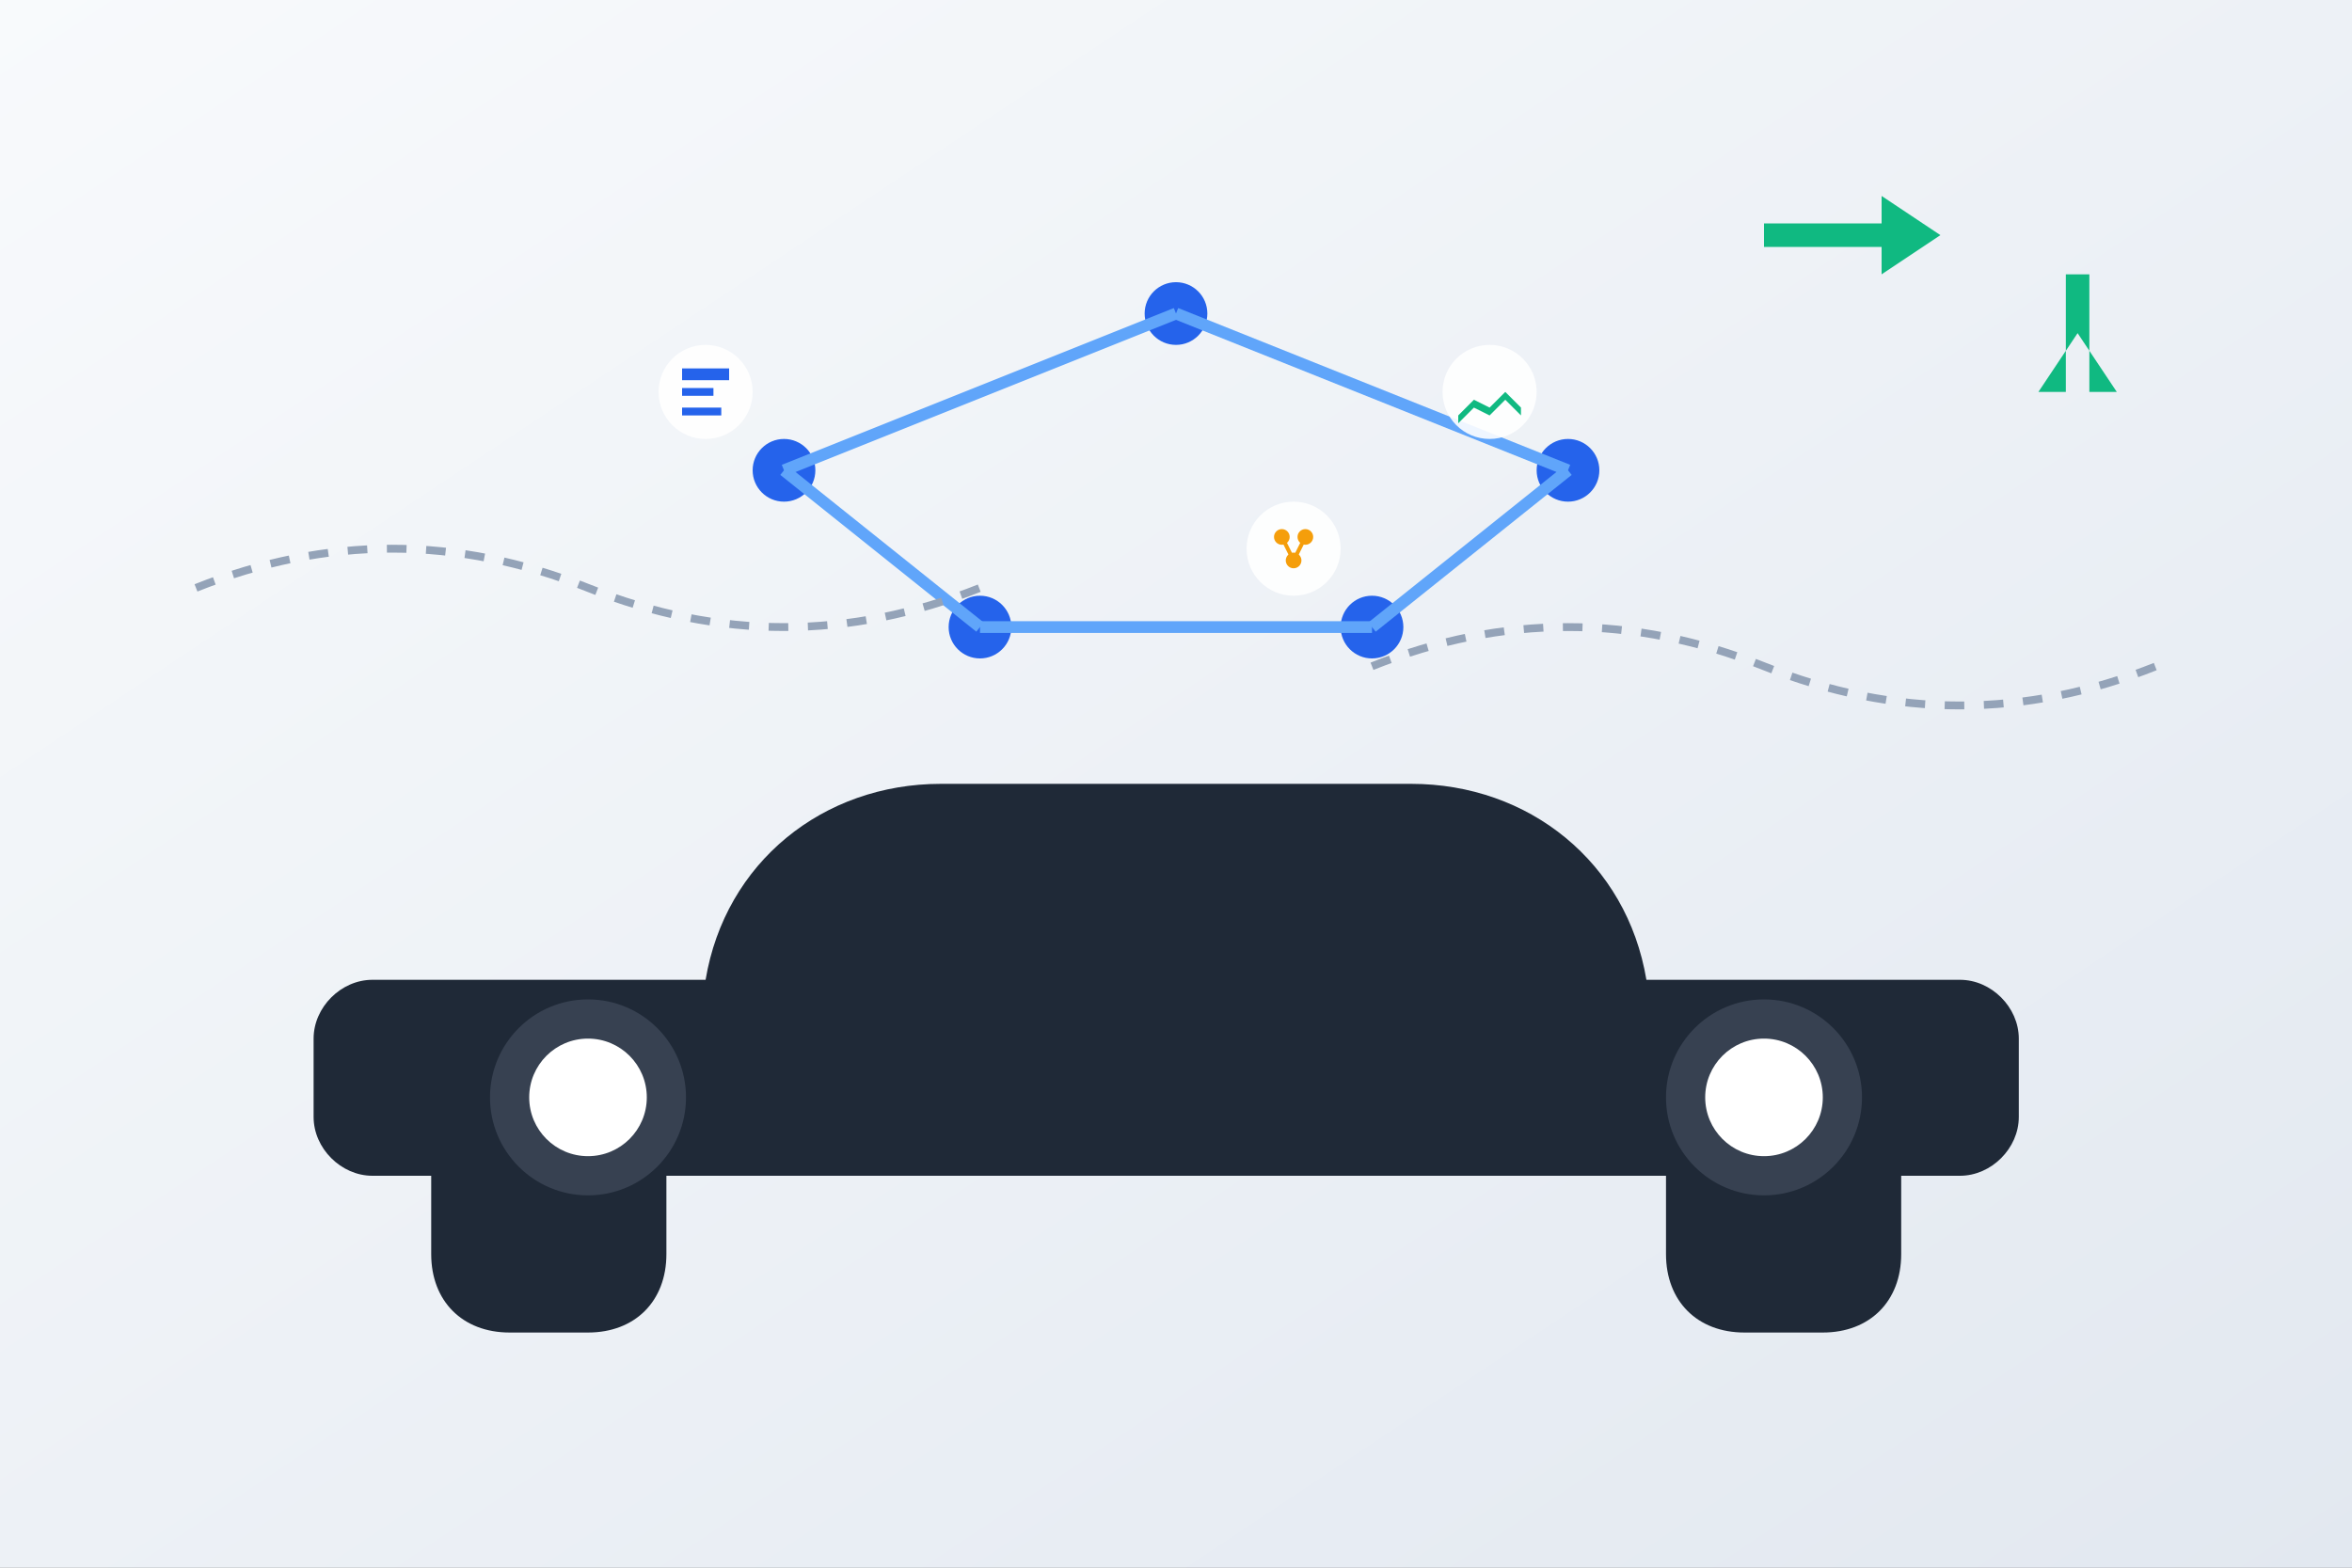
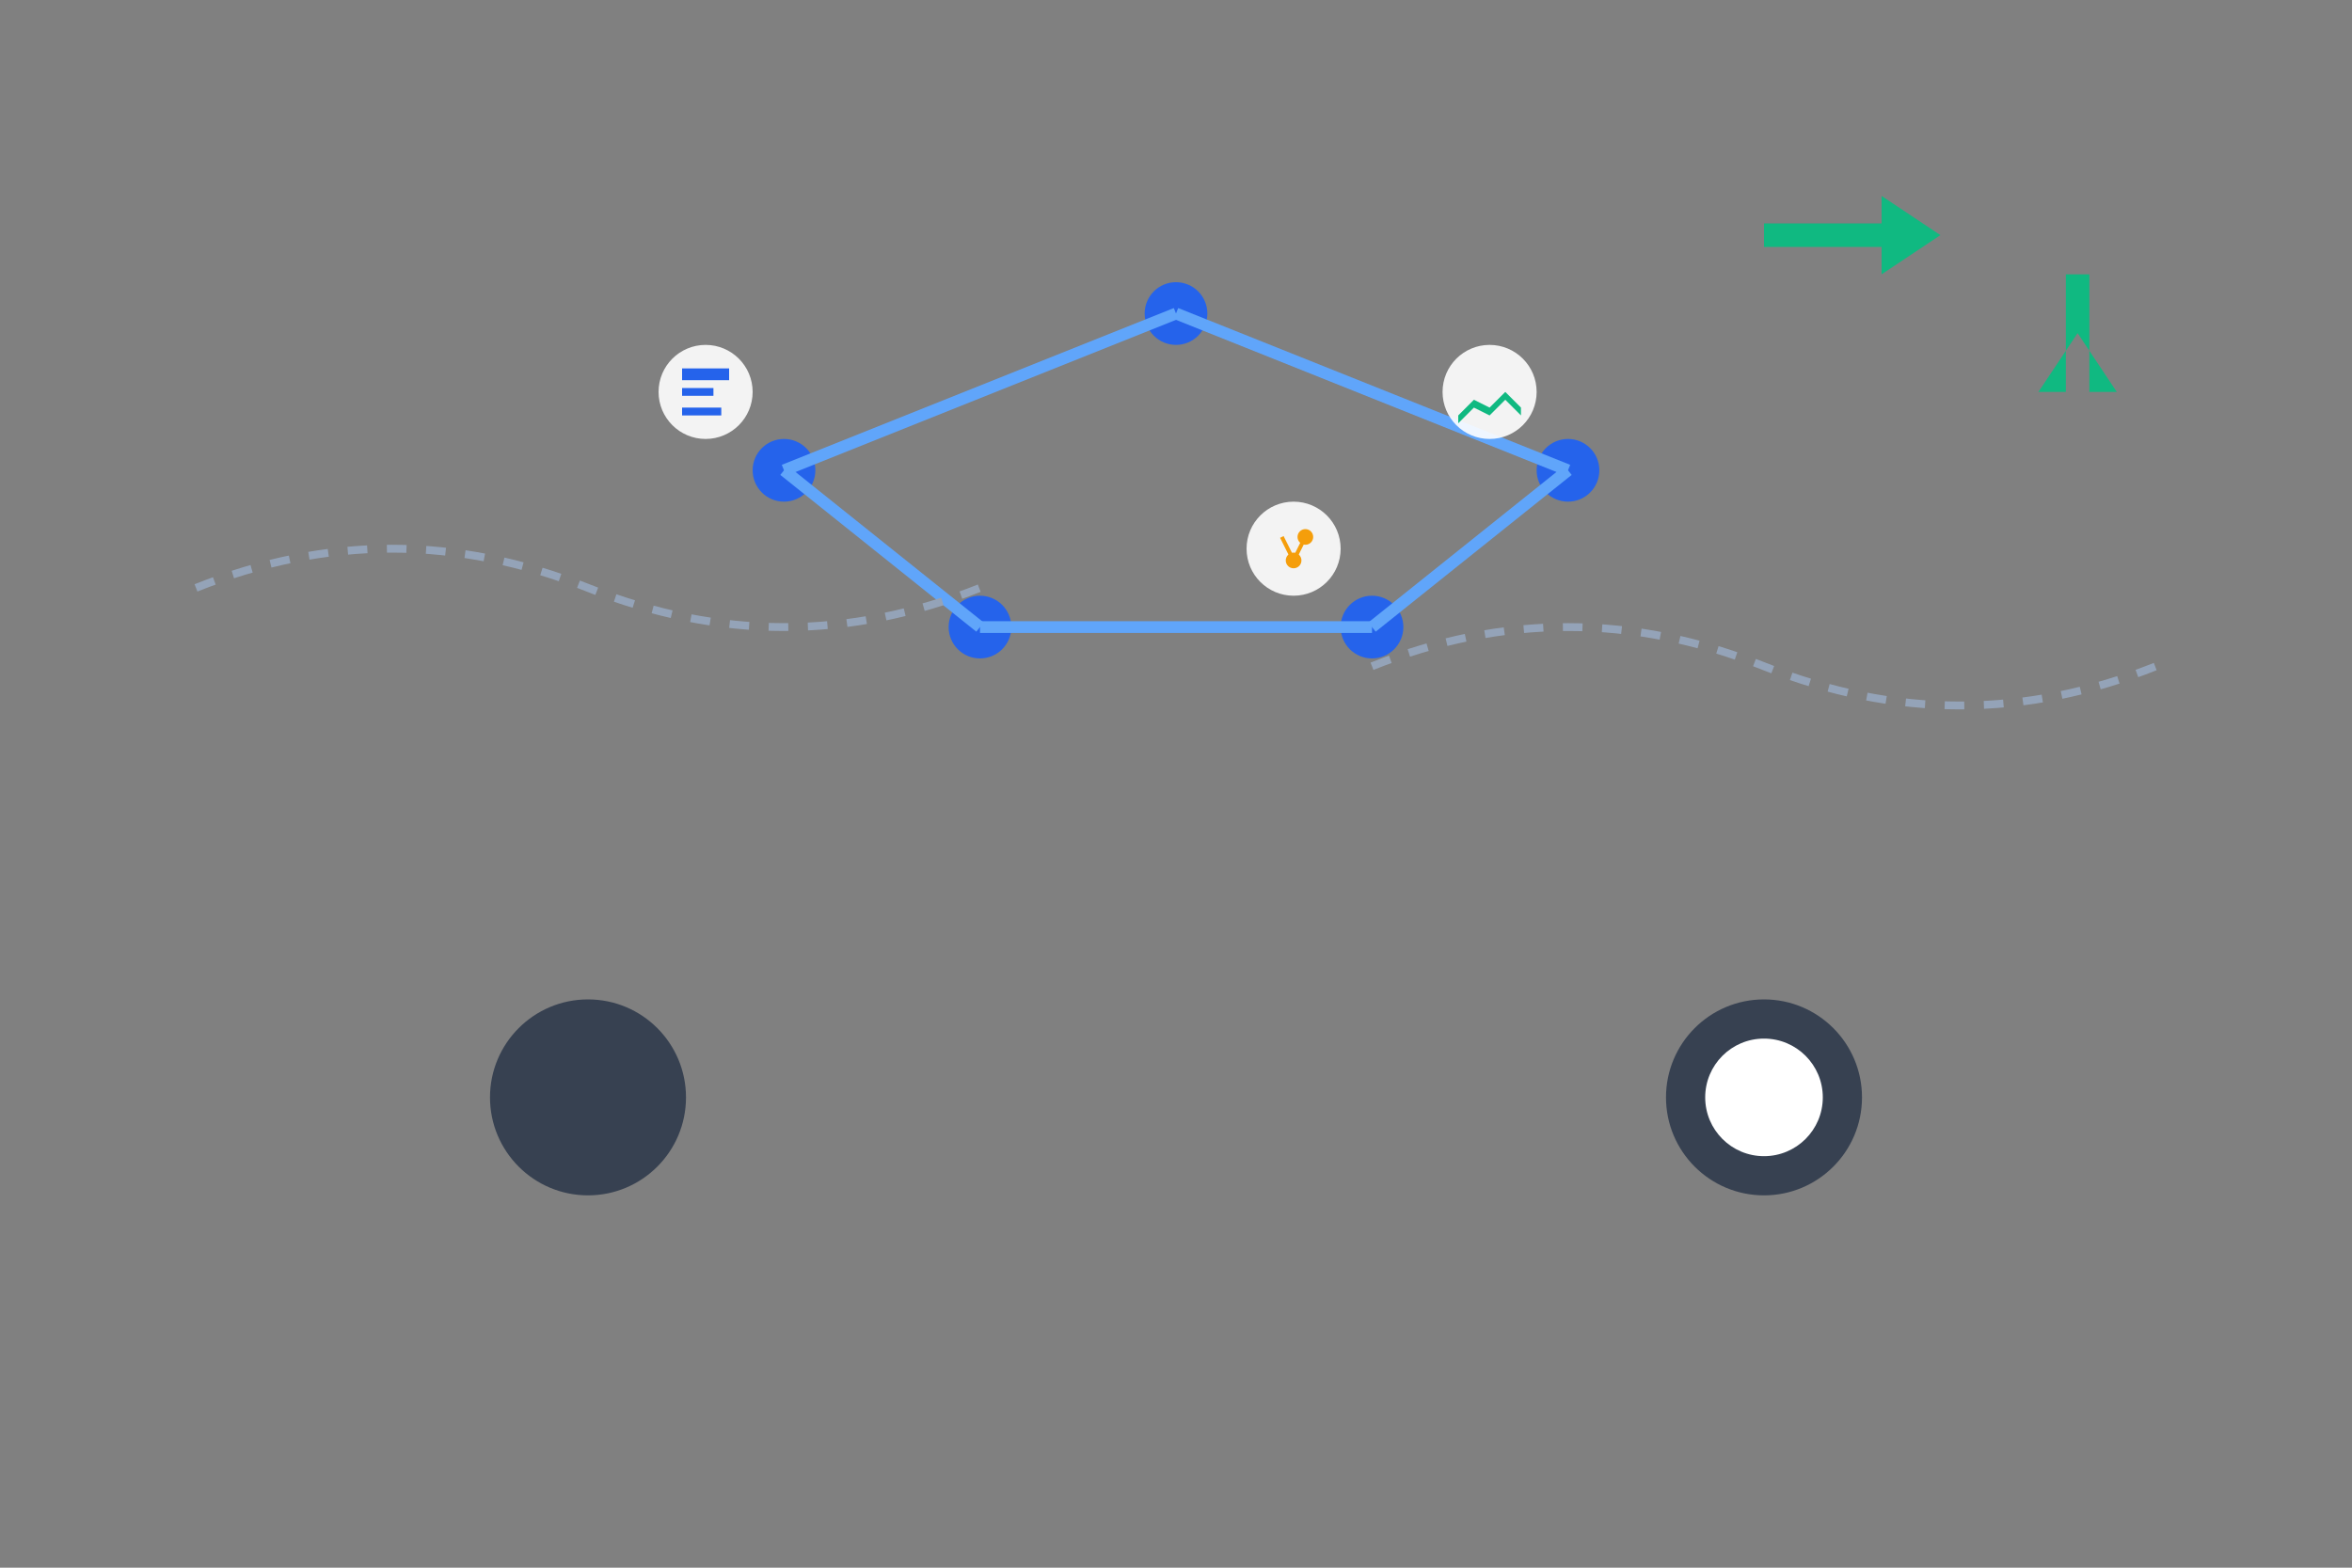
<svg xmlns="http://www.w3.org/2000/svg" width="600" height="400" viewBox="0 0 600 400" fill="none">
  <rect x="0" y="0" width="600" height="400" fill="#808080" stroke="none" />
-   <rect width="600" height="400" fill="url(#gradient1)" />
-   <path d="M100 250h80c5-30 30-50 60-50h120c30 0 55 20 60 50h80c8 0 15 7 15 15v20c0 8-7 15-15 15h-15v20c0 12-8 20-20 20h-20c-12 0-20-8-20-20v-20H170v20c0 12-8 20-20 20h-20c-12 0-20-8-20-20v-20h-15c-8 0-15-7-15-15v-20c0-8 7-15 15-15z" fill="#1f2937" />
  <circle cx="150" cy="280" r="25" fill="#374151" />
  <circle cx="450" cy="280" r="25" fill="#374151" />
-   <circle cx="150" cy="280" r="15" fill="#ffffff" />
  <circle cx="450" cy="280" r="15" fill="#ffffff" />
  <circle cx="200" cy="120" r="8" fill="#2563eb" />
  <circle cx="300" cy="80" r="8" fill="#2563eb" />
  <circle cx="400" cy="120" r="8" fill="#2563eb" />
  <circle cx="350" cy="160" r="8" fill="#2563eb" />
  <circle cx="250" cy="160" r="8" fill="#2563eb" />
  <line x1="200" y1="120" x2="300" y2="80" stroke="#60a5fa" stroke-width="3" />
  <line x1="300" y1="80" x2="400" y2="120" stroke="#60a5fa" stroke-width="3" />
  <line x1="250" y1="160" x2="350" y2="160" stroke="#60a5fa" stroke-width="3" />
  <line x1="200" y1="120" x2="250" y2="160" stroke="#60a5fa" stroke-width="3" />
  <line x1="400" y1="120" x2="350" y2="160" stroke="#60a5fa" stroke-width="3" />
  <g transform="translate(180, 100)">
    <circle cx="0" cy="0" r="12" fill="#ffffff" fill-opacity="0.9" />
    <path d="M-6 -6h12v3H-6zM-6 -1h8v2H-6zM-6 4h10v2H-6z" fill="#2563eb" />
  </g>
  <g transform="translate(380, 100)">
    <circle cx="0" cy="0" r="12" fill="#ffffff" fill-opacity="0.9" />
    <path d="M-8 6L-4 2L0 4L4 0L8 4v2L4 2L0 6L-4 4L-8 8z" fill="#10b981" />
  </g>
  <g transform="translate(330, 140)">
    <circle cx="0" cy="0" r="12" fill="#ffffff" fill-opacity="0.9" />
-     <circle cx="-3" cy="-3" r="2" fill="#f59e0b" />
    <circle cx="3" cy="-3" r="2" fill="#f59e0b" />
    <circle cx="0" cy="3" r="2" fill="#f59e0b" />
    <line x1="-3" y1="-3" x2="0" y2="3" stroke="#f59e0b" stroke-width="1" />
    <line x1="3" y1="-3" x2="0" y2="3" stroke="#f59e0b" stroke-width="1" />
  </g>
  <path d="M480 50l15 10-15 10v-7h-30v-6h30v-7z" fill="#10b981" />
  <path d="M520 70l10 15-10 15h7v-30h6v30h7z" fill="#10b981" />
  <path d="M50 150Q100 130 150 150T250 150" stroke="#94a3b8" stroke-width="2" fill="none" stroke-dasharray="5,5">
    <animate attributeName="stroke-dashoffset" values="0;10" dur="2s" repeatCount="indefinite" />
  </path>
  <path d="M350 170Q400 150 450 170T550 170" stroke="#94a3b8" stroke-width="2" fill="none" stroke-dasharray="5,5">
    <animate attributeName="stroke-dashoffset" values="0;10" dur="2s" repeatCount="indefinite" />
  </path>
  <defs>
    <linearGradient id="gradient1" x1="0%" y1="0%" x2="100%" y2="100%">
      <stop offset="0%" style="stop-color:#f8fafc;stop-opacity:1" />
      <stop offset="100%" style="stop-color:#e2e8f0;stop-opacity:1" />
    </linearGradient>
  </defs>
</svg>